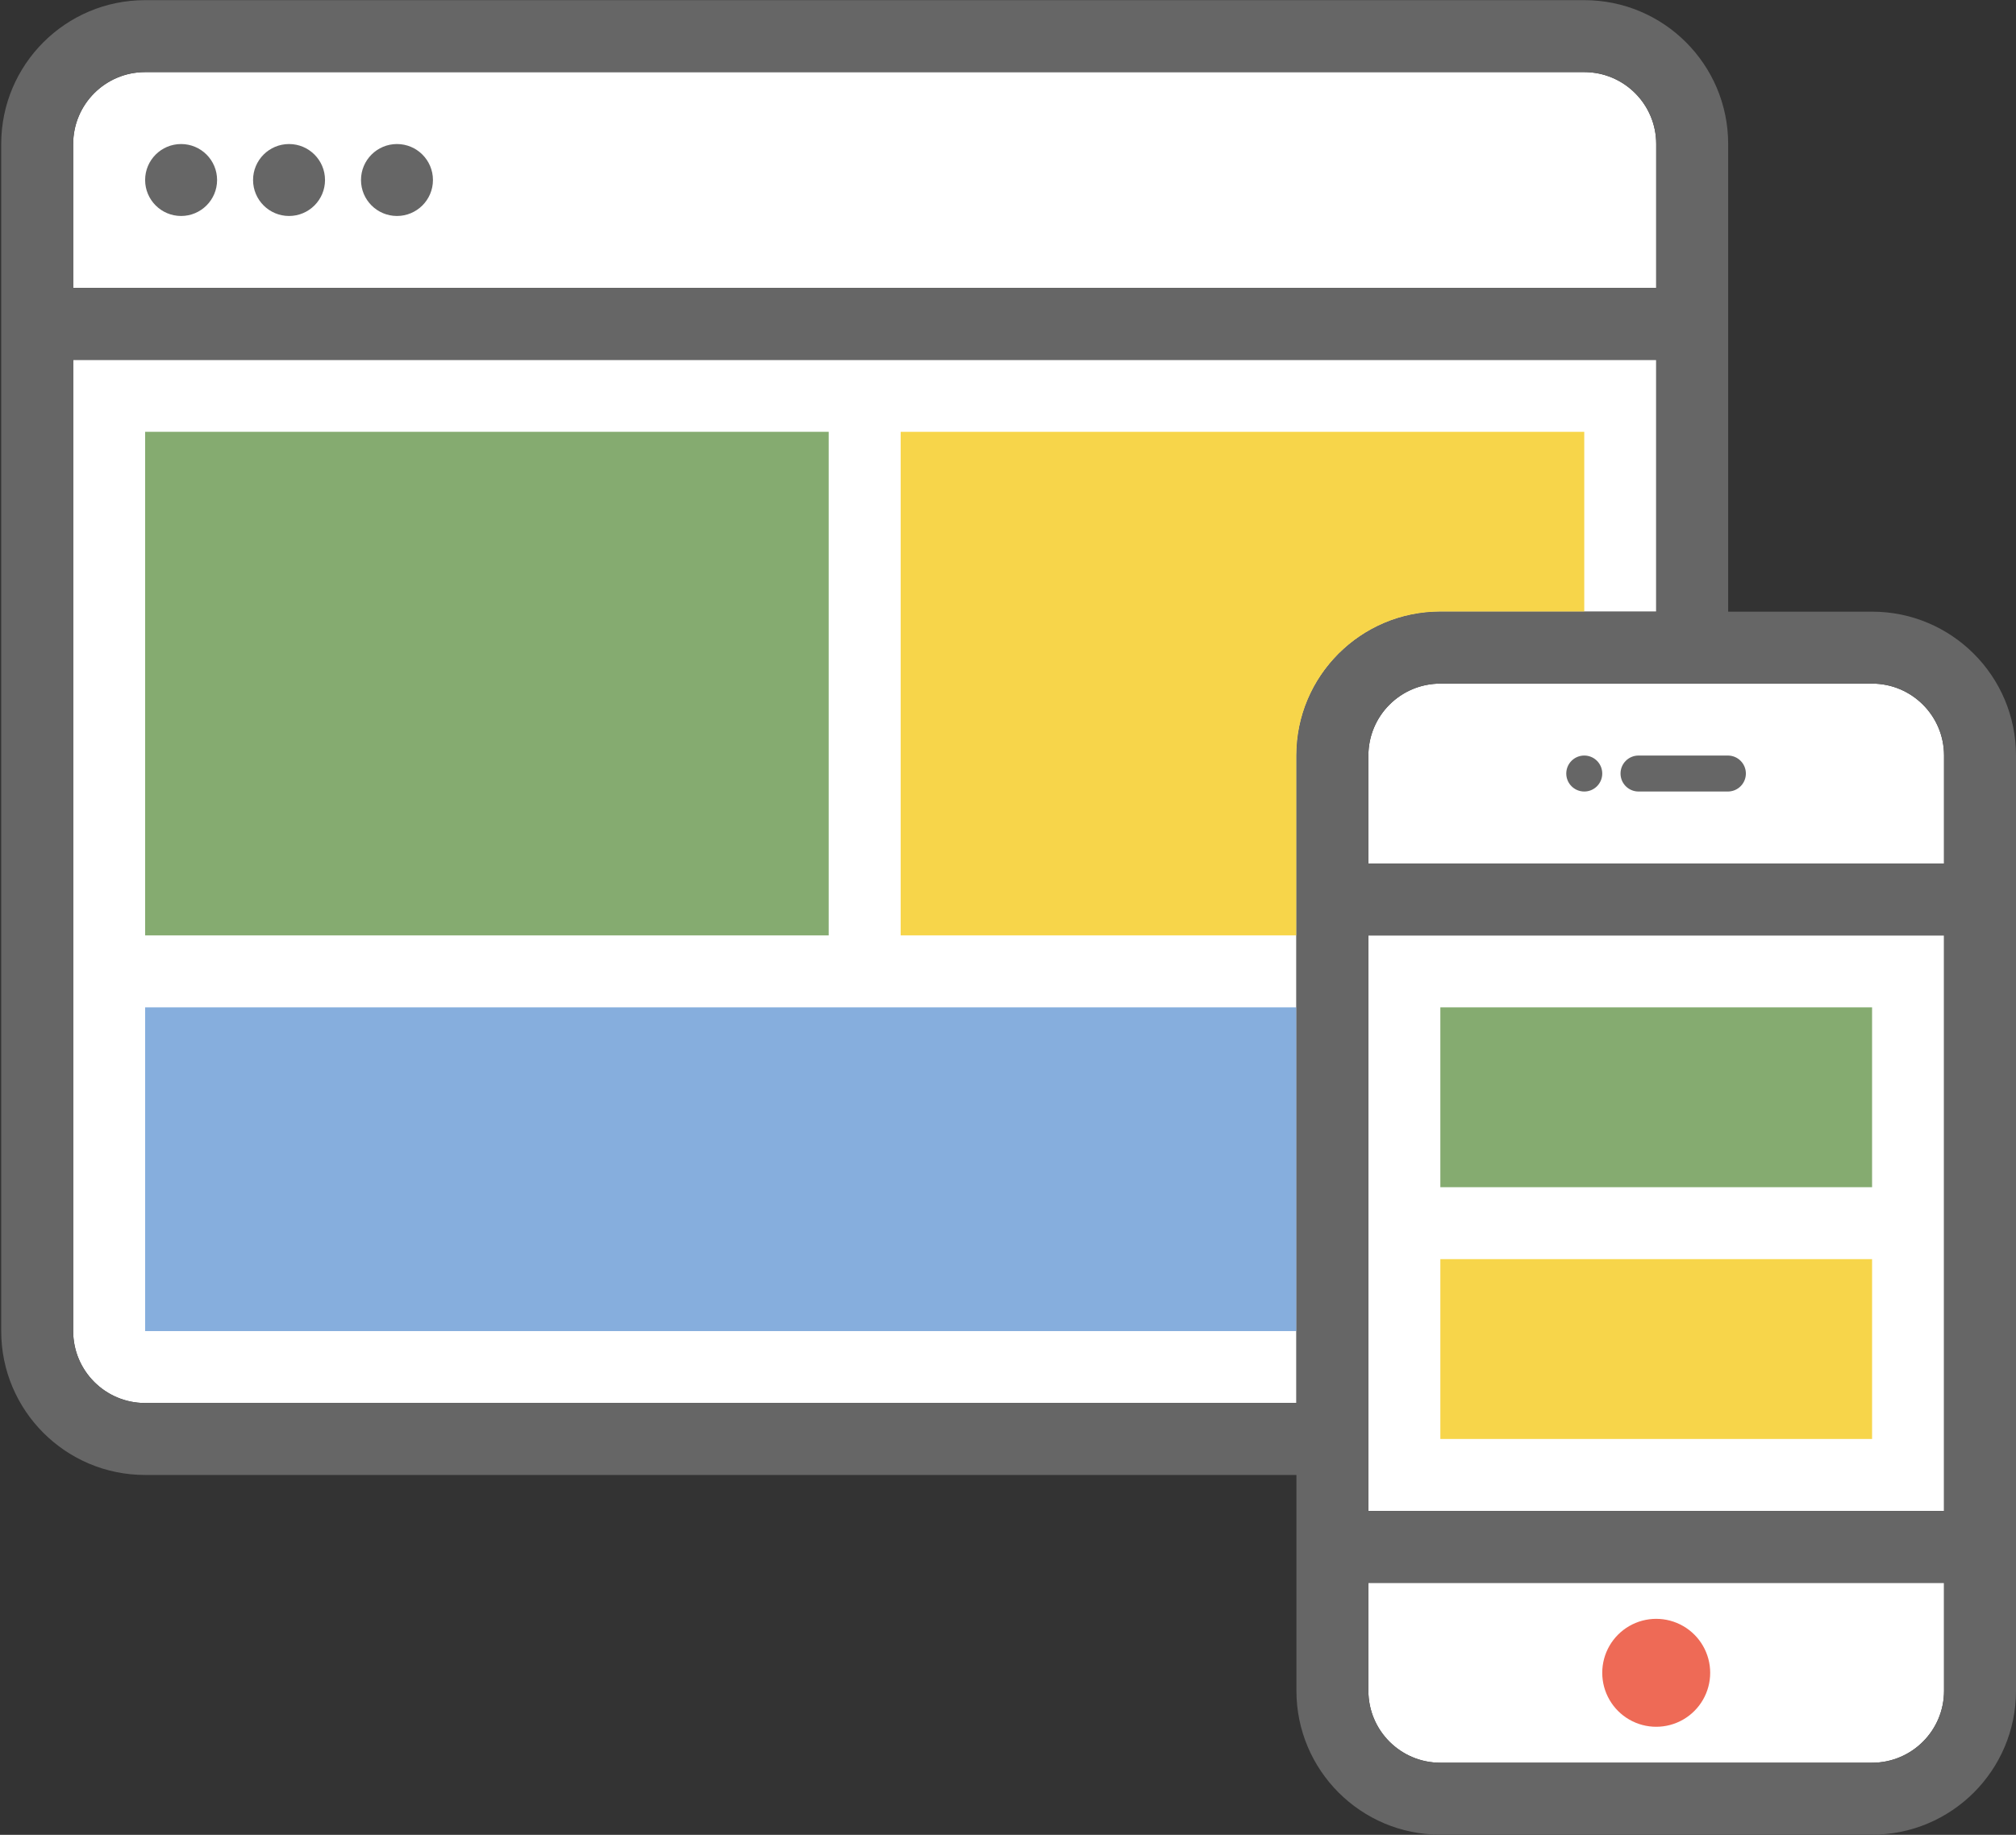
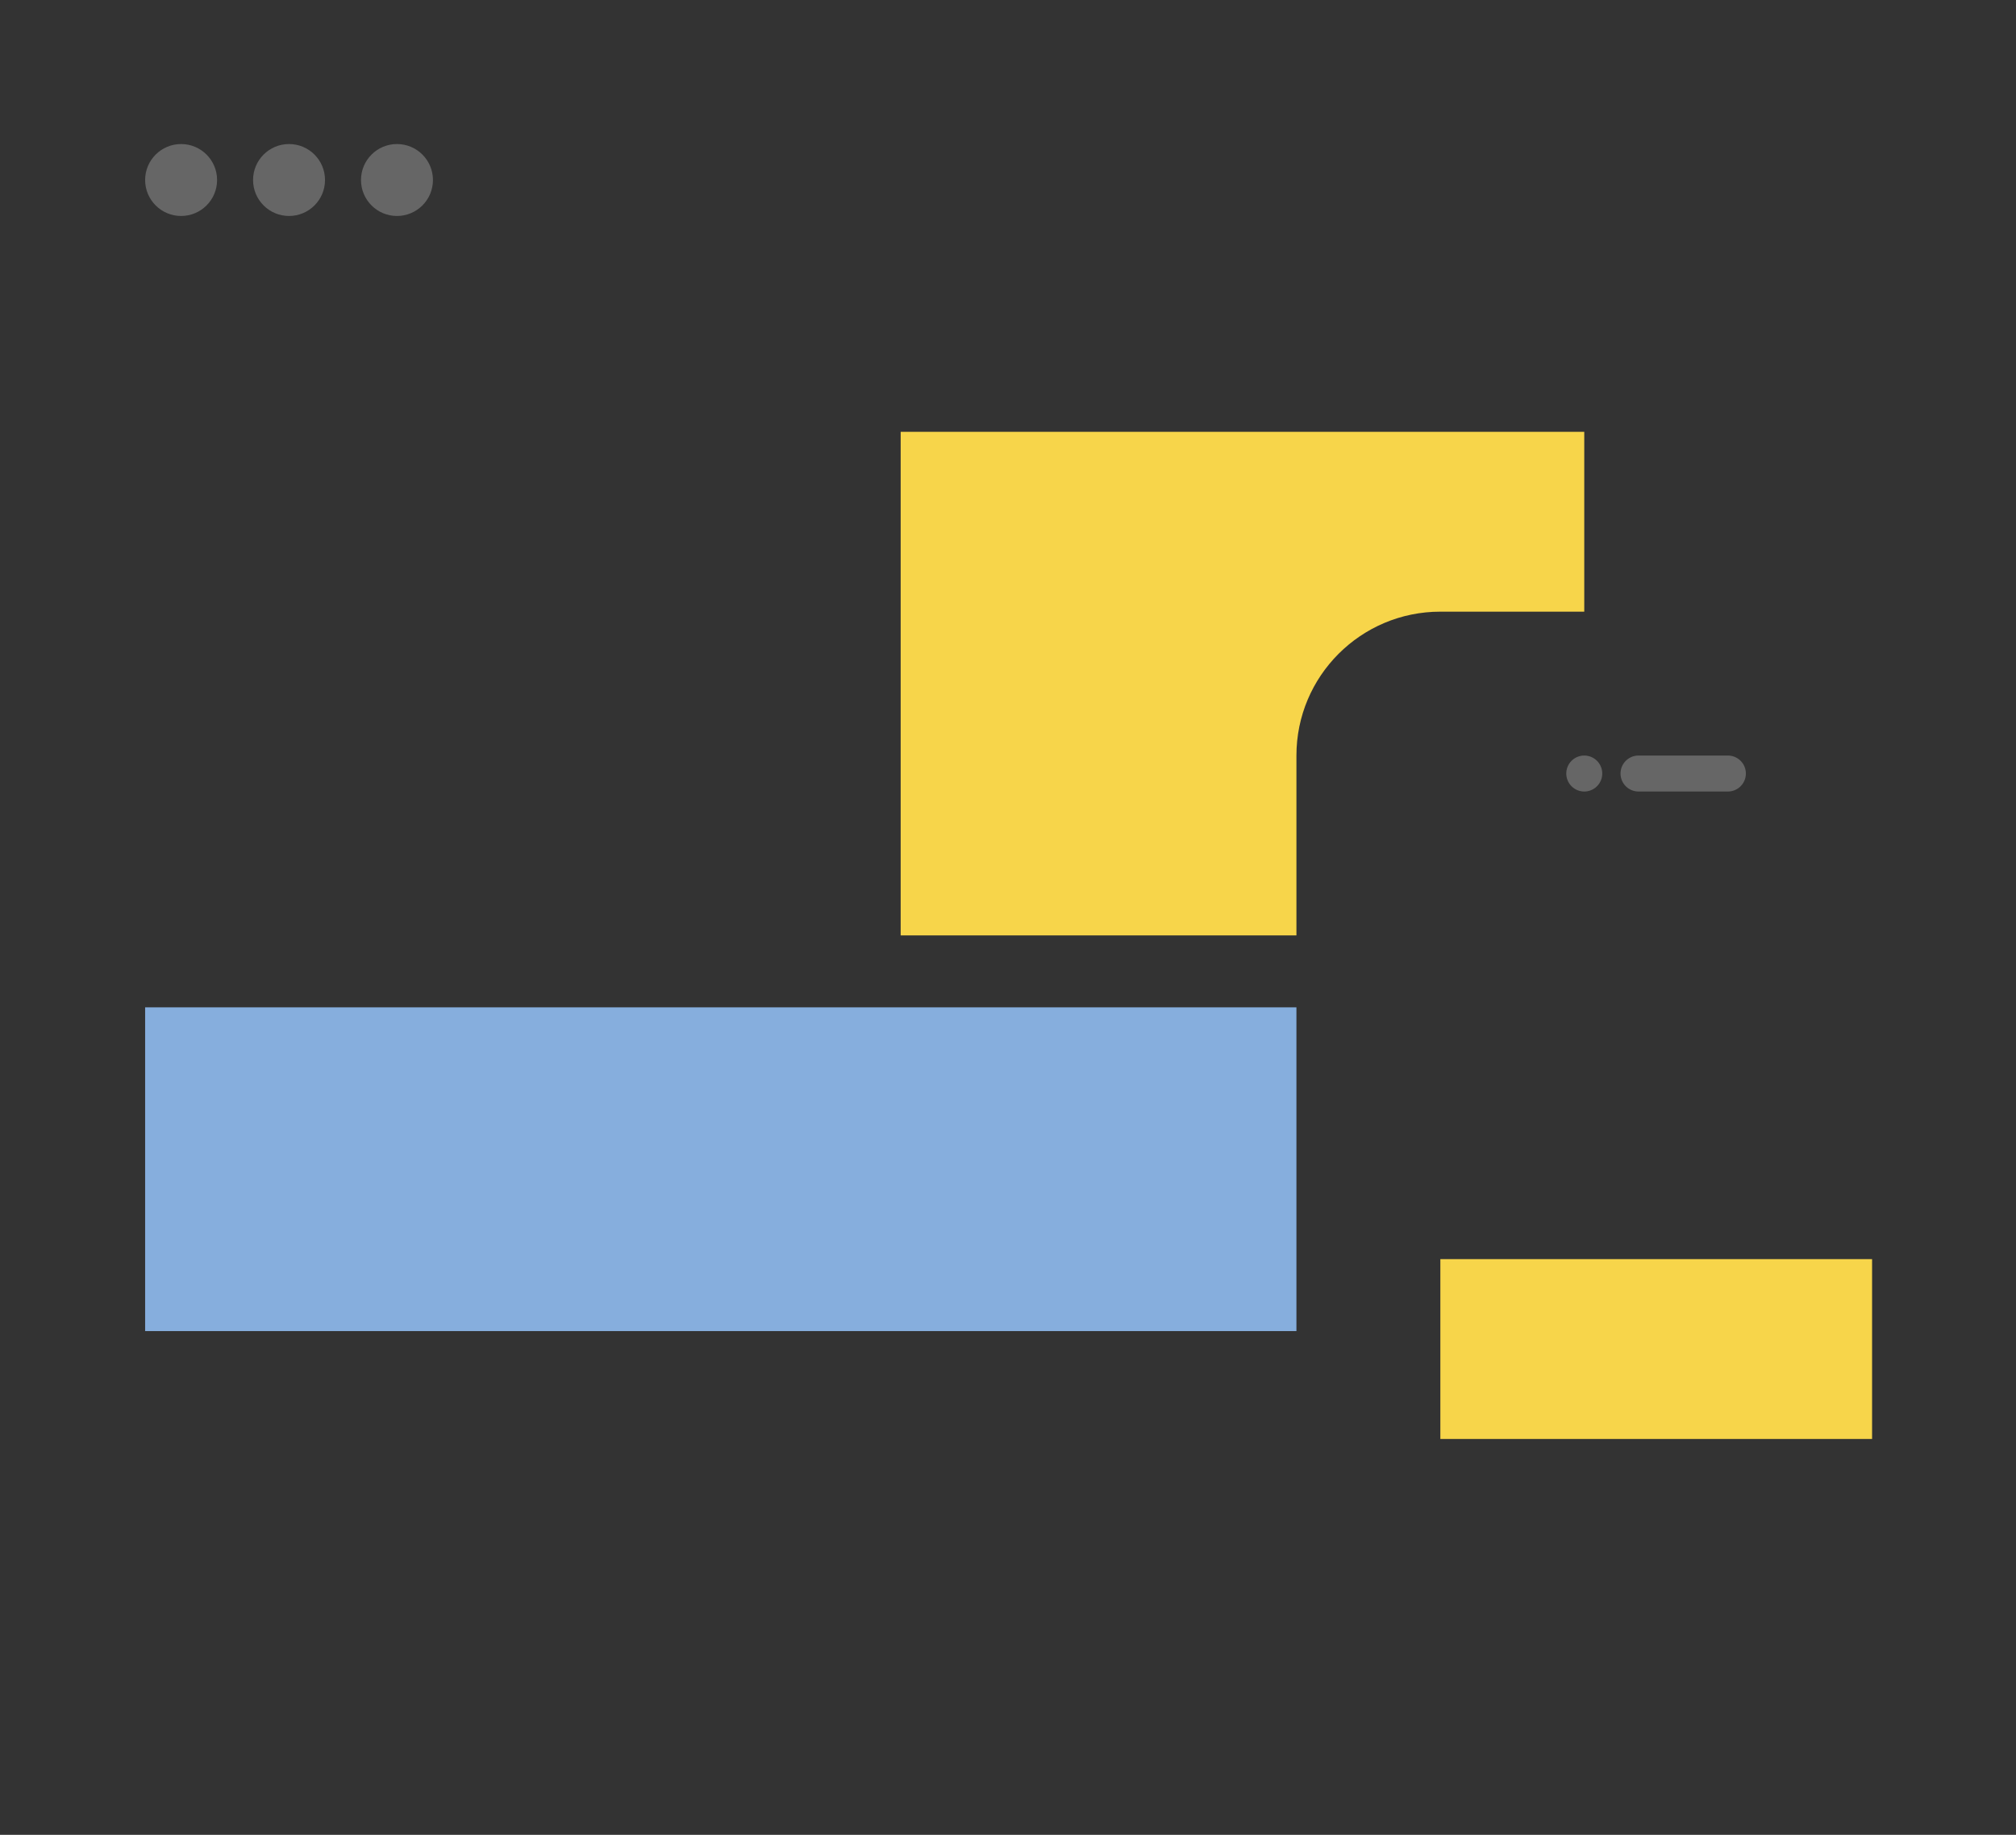
<svg xmlns="http://www.w3.org/2000/svg" width="892px" height="812px" viewBox="0 0 892 812" version="1.1">
  <rect x="0" y="0" width="892" height="812" fill="#333333" stroke="none" />
  <title>icon_1</title>
  <desc>Created with Sketch.</desc>
  <defs />
  <g id="Page-1" stroke="none" stroke-width="1" fill="none" fill-rule="evenodd">
    <g id="icon_1" fill-rule="nonzero">
-       <path d="M732.81,63.743 C732.81,46.16 718.555,31.905 700.972,31.905 L64.213,31.905 C46.629,31.905 32.375,46.16 32.375,63.743 L32.375,127.418 L732.81,127.418 L732.81,63.743 L732.81,63.743 Z M732.81,270.689 L732.81,159.256 L32.375,159.256 L32.375,589.068 C32.375,606.651 46.629,620.905 64.213,620.905 L573.62,620.905 L573.62,334.365 C573.62,299.199 602.128,270.689 637.296,270.689 L732.81,270.689 Z M828.323,302.527 L637.296,302.527 C619.712,302.527 605.458,316.782 605.458,334.365 L605.458,382.122 L860.161,382.122 L860.161,334.365 C860.161,316.781 845.906,302.527 828.323,302.527 L828.323,302.527 Z M605.458,668.663 L860.161,668.663 L860.161,413.96 L605.458,413.96 L605.458,668.663 Z M605.458,748.257 C605.458,765.84 619.712,780.096 637.296,780.096 L828.323,780.096 C845.907,780.096 860.162,765.841 860.162,748.257 L860.162,700.5 L605.458,700.5 L605.458,748.257 Z" id="Shape" fill="#FFFFFF" />
-       <path d="M708.931,740.299 C708.929,748.831 713.48,756.716 720.869,760.982 C728.258,765.249 737.362,765.249 744.751,760.982 C752.14,756.716 756.691,748.831 756.689,740.299 C756.691,731.766 752.14,723.881 744.751,719.615 C737.362,715.348 728.258,715.348 720.869,719.615 C713.48,723.881 708.929,731.766 708.931,740.299 L708.931,740.299 Z" id="Shape" fill="#EE6A56" />
-       <path d="M64.213,413.96 L366.673,413.96 L366.673,191.095 L64.213,191.095 L64.213,413.96 Z M637.296,445.797 L637.296,525.392 L828.323,525.392 L828.323,445.797 L637.296,445.797 Z" id="Shape" fill="#85AB70" />
      <path d="M700.971,270.689 L700.971,191.095 L398.511,191.095 L398.511,413.961 L573.619,413.961 L573.619,334.366 C573.619,299.199 602.128,270.69 637.295,270.69 L700.971,270.69 L700.971,270.689 Z M637.296,557.23 L637.296,636.825 L828.323,636.825 L828.323,557.23 L637.296,557.23 Z" id="Shape" fill="#F7D54A" />
      <polygon id="Shape" fill="#86AEDD" points="64.213 445.797 573.619 445.797 573.619 589.068 64.213 589.068" />
      <path d="M700.971,334.365 C696.574,334.365 693.011,337.93 693.011,342.326 C693.011,346.723 696.575,350.287 700.972,350.286 C705.369,350.286 708.932,346.722 708.932,342.325 C708.932,337.929 705.368,334.365 700.971,334.365 L700.971,334.365 Z M764.647,334.365 L724.85,334.365 C720.504,334.435 717.017,337.978 717.017,342.325 C717.017,346.671 720.504,350.215 724.85,350.284 L764.647,350.284 C768.994,350.215 772.481,346.671 772.481,342.325 C772.481,337.978 768.994,334.435 764.647,334.365 L764.647,334.365 Z M80.132,63.743 C71.341,63.743 64.213,70.87 64.213,79.661 C64.213,88.453 71.34,95.58 80.132,95.58 C88.924,95.58 96.051,88.454 96.051,79.661 C96.05,70.87 88.924,63.743 80.132,63.743 Z M127.888,63.743 C119.097,63.743 111.969,70.87 111.969,79.661 C111.969,88.453 119.096,95.58 127.888,95.58 C136.68,95.58 143.807,88.454 143.807,79.661 C143.807,70.87 136.68,63.743 127.888,63.743 Z M175.645,63.743 C166.854,63.743 159.726,70.87 159.726,79.661 C159.726,88.453 166.853,95.58 175.645,95.58 C184.437,95.58 191.564,88.454 191.564,79.661 C191.564,70.87 184.437,63.743 175.645,63.743 Z" id="Shape" fill="#666666" />
-       <path d="M828.323,270.689 L764.647,270.689 L764.647,63.743 C764.647,28.575 736.138,0.066 700.972,0.066 L64.213,0.066 C29.045,0.066 0.537,28.575 0.537,63.743 L0.537,589.068 C0.537,624.235 29.046,652.744 64.213,652.744 L573.62,652.744 L573.62,748.257 C573.62,783.425 602.128,811.934 637.296,811.934 L828.323,811.934 C863.49,811.934 891.999,783.425 891.999,748.257 L891.999,334.365 C891.999,299.199 863.49,270.689 828.323,270.689 Z M32.375,63.743 C32.375,46.16 46.629,31.905 64.213,31.905 L700.971,31.905 C718.554,31.905 732.809,46.16 732.809,63.743 L732.809,127.418 L32.375,127.418 L32.375,63.743 L32.375,63.743 Z M573.62,334.365 L573.62,620.906 L64.213,620.906 C46.629,620.906 32.375,606.652 32.375,589.069 L32.375,159.256 L732.81,159.256 L732.81,270.688 L637.296,270.688 C602.128,270.689 573.62,299.199 573.62,334.365 Z M860.161,748.257 C860.161,765.84 845.906,780.096 828.322,780.096 L637.296,780.096 C619.712,780.096 605.458,765.841 605.458,748.257 L605.458,700.5 L860.161,700.5 L860.161,748.257 Z M860.161,668.663 L605.458,668.663 L605.458,413.96 L860.161,413.96 L860.161,668.663 Z M860.161,382.122 L605.458,382.122 L605.458,334.365 C605.458,316.782 619.712,302.527 637.296,302.527 L828.323,302.527 C845.907,302.527 860.162,316.782 860.162,334.365 L860.162,382.122 L860.161,382.122 Z" id="Shape" fill="#666666" />
    </g>
  </g>
</svg>